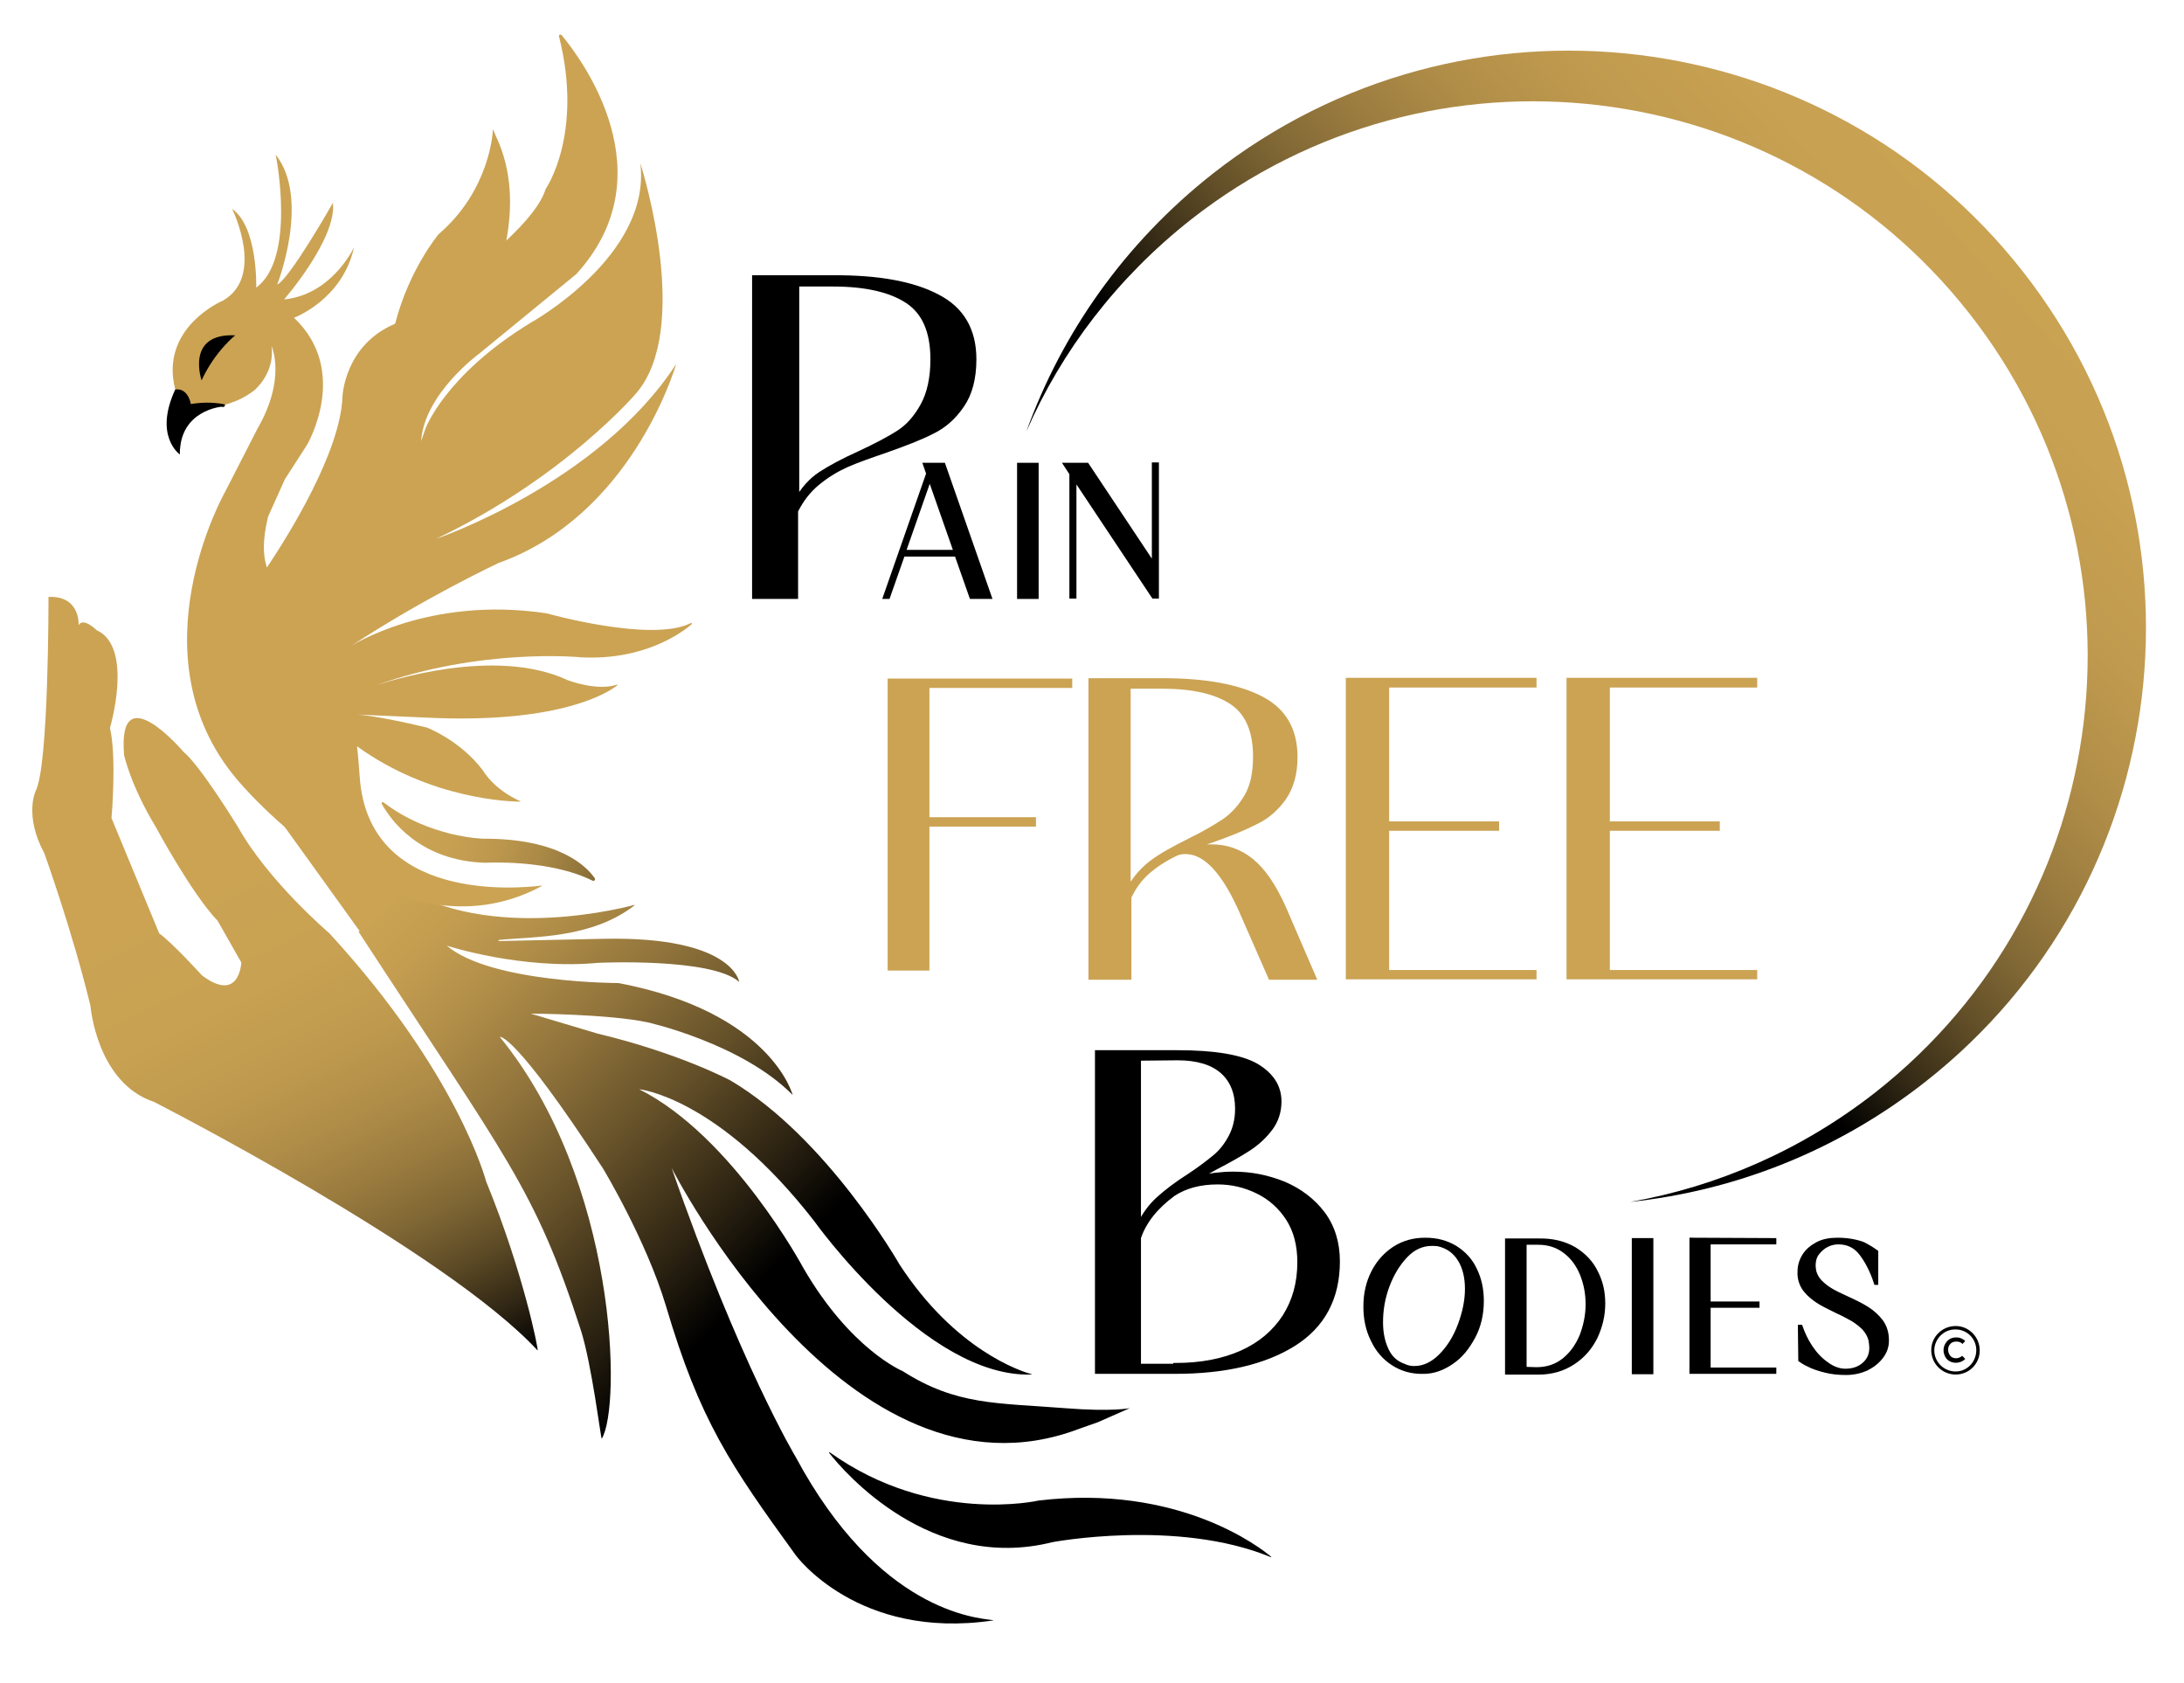
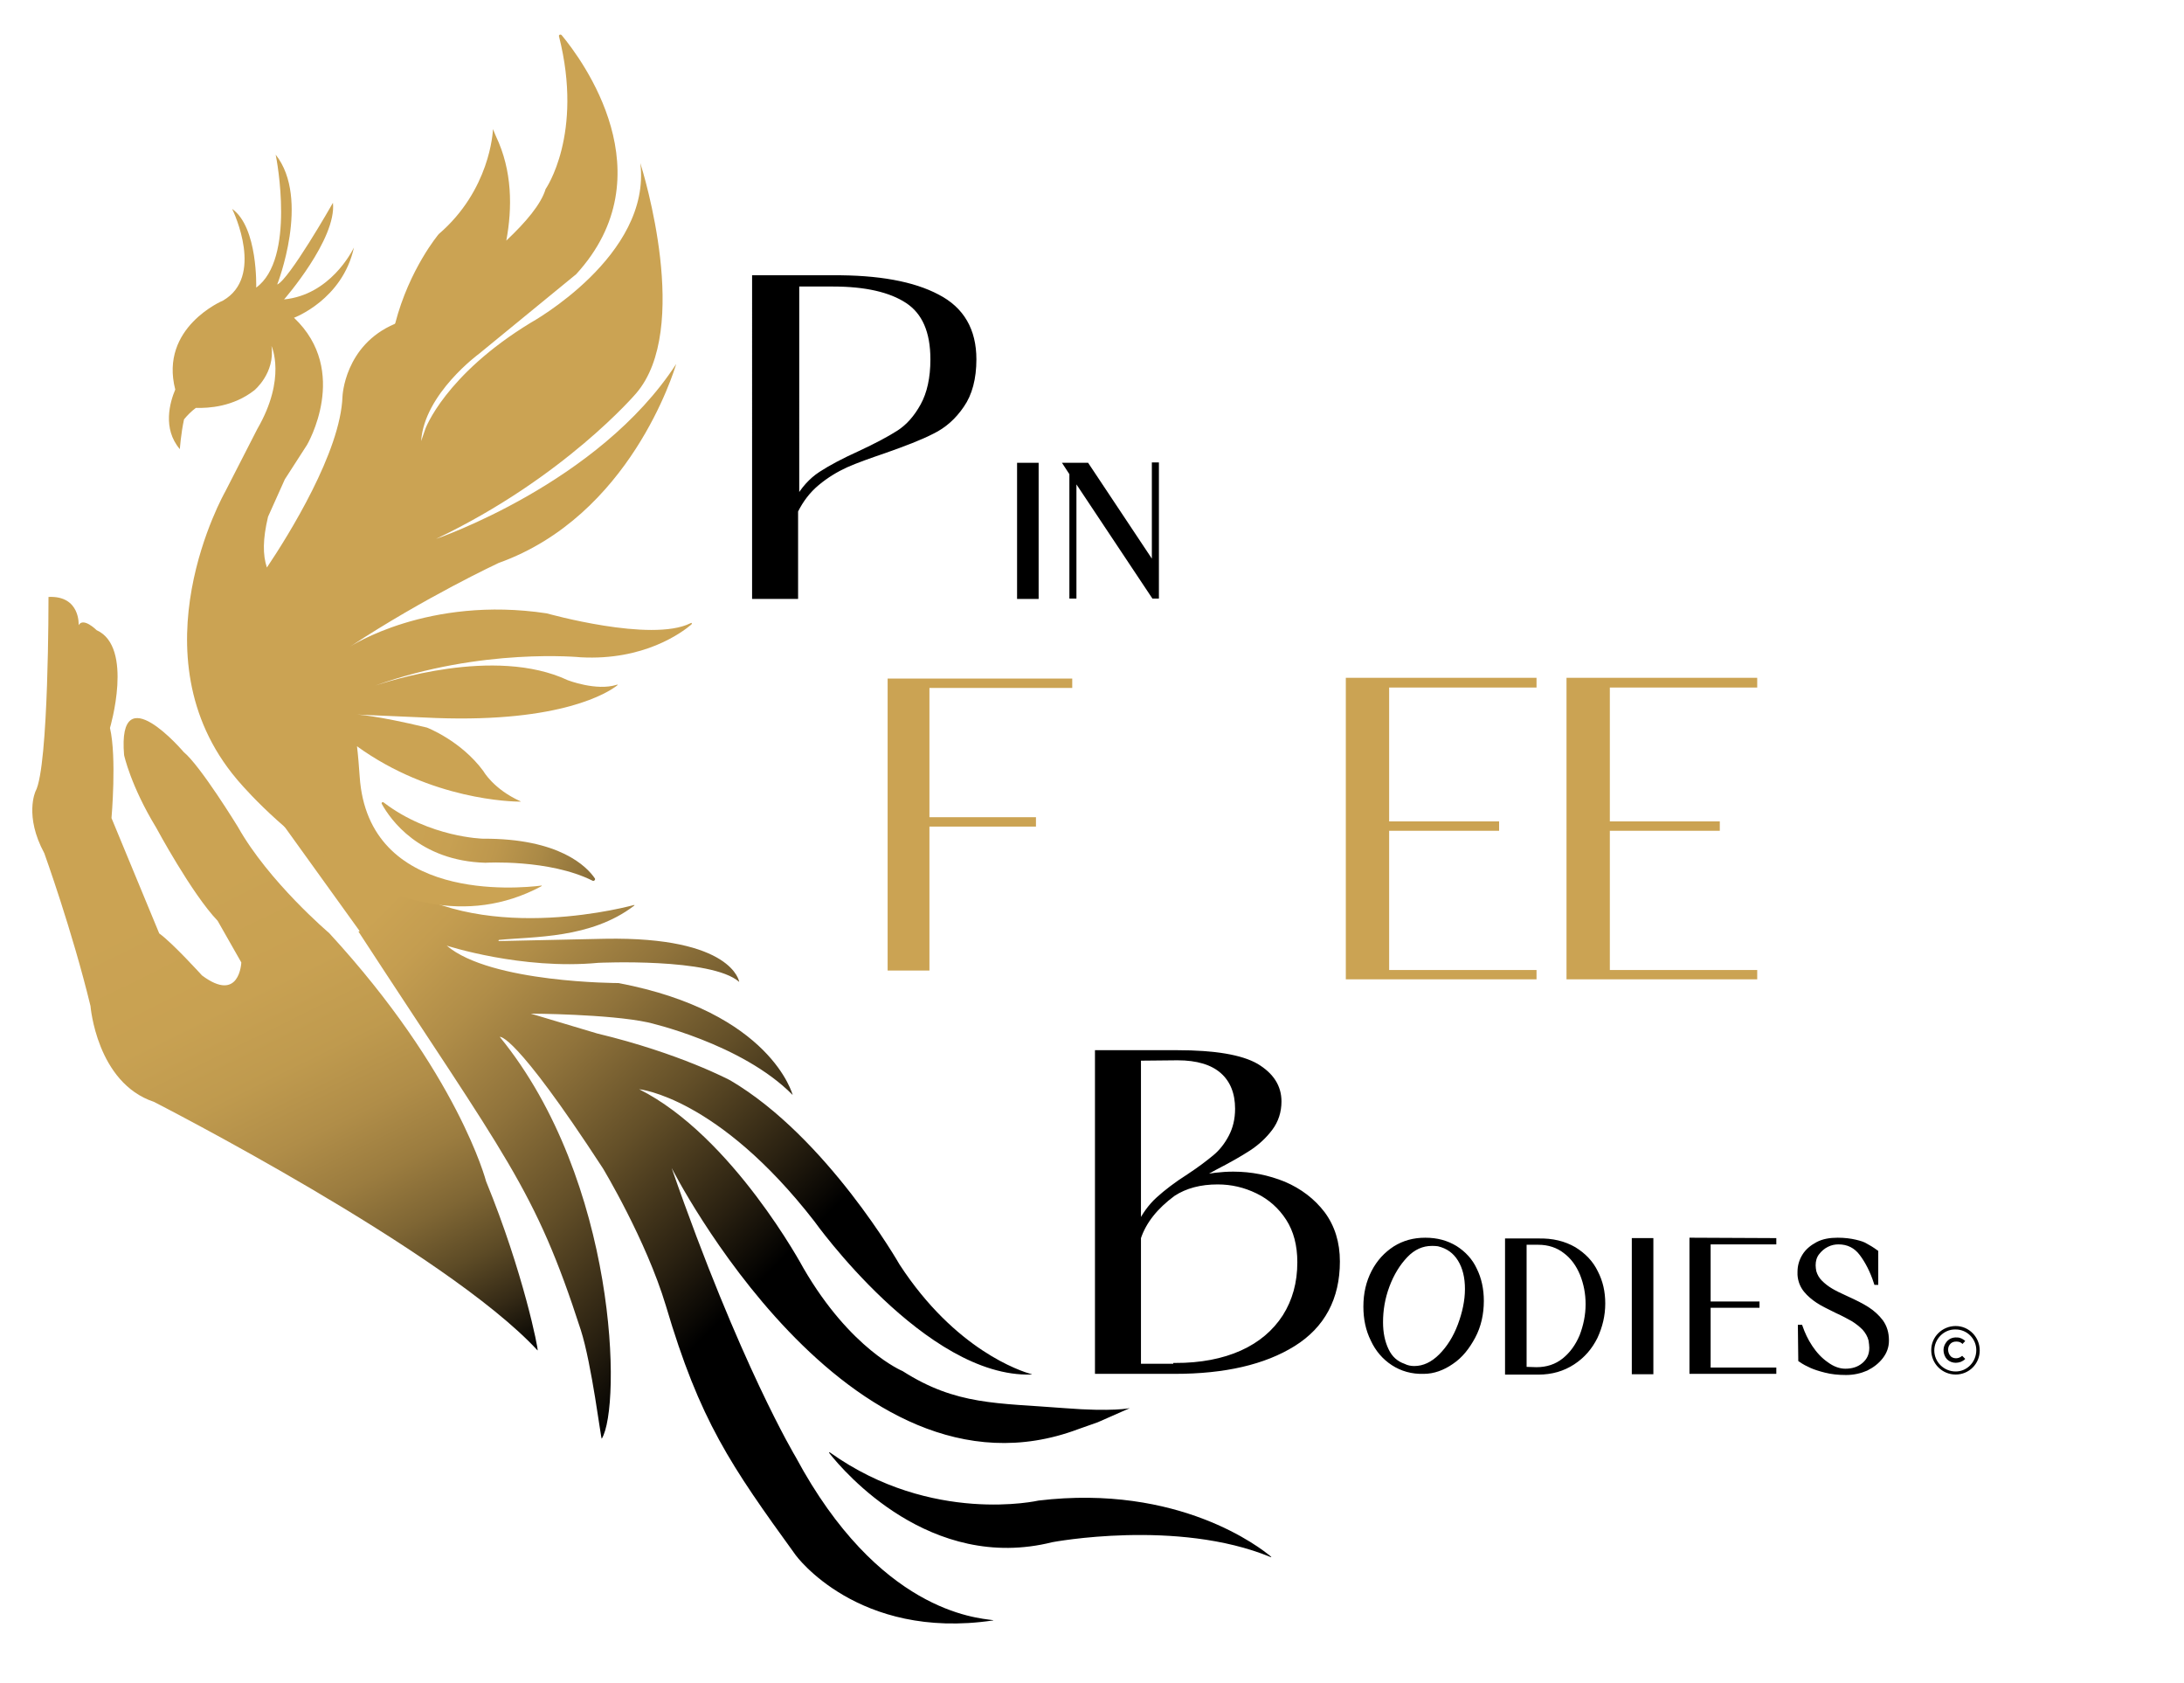
<svg xmlns="http://www.w3.org/2000/svg" version="1.1" id="Layer_1" x="0px" y="0px" viewBox="0 0 572 440.6" xml:space="preserve">
  <style type="text/css">
	.st0{stroke:#000000;stroke-width:1.047;stroke-miterlimit:10;}
	.st1{fill:#CBA353;stroke:#CBA353;stroke-width:1.047;stroke-miterlimit:10;}
	.st2{fill:url(#SVGID_1_);}
	.st3{fill:url(#SVGID_00000031922107272145217120000014407476549137341597_);}
	.st4{fill:url(#SVGID_00000160175243455592723410000007883781657156390301_);}
	.st5{fill:#CBA353;}
	.st6{fill:url(#Hand_00000138540597864333740230000013208302794696371379_);}
</style>
  <g id="Layer_2_copy_2">
    <g>
-       <path class="st0" d="M259.2,156.3h-4.8l-3.9-11.1h-14l-3.9,11.1h-0.8l11.3-32.3l-0.8-2.3h4.8L259.2,156.3z M243.5,125.1l-6.8,19.4    h13.6L243.5,125.1z" />
      <path class="st0" d="M266.9,156.3v-34.6h4.6v34.6H266.9z" />
      <path class="st0" d="M302.2,148v-26.4h0.8v34.6h-0.9l-20.7-31.1v31.1h-0.8V124l-1.5-2.3h5.6L302.2,148z" />
      <path class="st0" d="M245.6,77.6c6.4,3.3,9.6,8.8,9.6,16.5c0,5-1.1,9.1-3.2,12.1c-2.1,3.1-4.7,5.4-7.8,6.9    c-3.1,1.6-7.3,3.2-12.4,5c-4.1,1.4-7.5,2.6-10.2,3.8c-2.6,1.2-5.1,2.7-7.5,4.7s-4.2,4.4-5.6,7.2v22.5h-11V72.6H218    C230,72.5,239.2,74.2,245.6,77.6z M208.6,131c1.6-2.9,3.7-5.3,6.3-7s6-3.5,10.2-5.4c4.3-2,7.7-3.8,10.2-5.4c2.5-1.6,4.6-4,6.3-7.1    c1.7-3.1,2.6-7.1,2.6-12c0-7.3-2.2-12.3-6.6-15.2s-10.9-4.4-19.4-4.4h-9.4V131H208.6z" />
    </g>
    <g>
-       <path class="st1" d="M344.2,256h-11.5l-7.2-16.4c-4.7-11-9.7-16.5-15-16.5c-0.7,0-1.4,0.1-2.1,0.3c-3,1.4-5.5,3-7.6,4.8    s-3.8,4.1-5,6.7V256h-10.2v-77.9h19c11.1,0,19.7,1.6,25.7,4.7s9,8.2,9,15.4c0,4.4-1,7.9-2.9,10.7c-1.9,2.7-4.3,4.9-7.2,6.3    c-2.9,1.5-6.7,3.1-11.5,4.8c-1.3,0.4-3.3,1.2-6,2.2c2.1-0.4,3.9-0.6,5.5-0.6c4,0,7.5,1.2,10.6,3.7s5.9,6.6,8.5,12.4L344.2,256z     M295.7,232.5c1.6-2.7,3.6-5,6-6.8s5.7-3.6,9.7-5.6c3.9-1.9,6.9-3.7,9.2-5.2c2.3-1.6,4.2-3.7,5.8-6.4c1.6-2.7,2.3-6.2,2.3-10.4    c0-6.8-2.1-11.5-6.2-14.2s-10.1-4.1-18.1-4.1h-8.8v52.7H295.7z" />
      <path class="st1" d="M401.9,178.1v1.4h-38.6v36.1h28.8v1.4h-28.8v37.5h38.6v1.4H353V178h48.9V178.1z" />
      <path class="st1" d="M459.7,178.1v1.4h-38.6v36.1h28.8v1.4h-28.8v37.5h38.6v1.4h-48.9V178h48.9V178.1z" />
      <g>
        <path class="st1" d="M280.3,178.2v1.4h-37.4v34.9h27.9v1.4h-27.9v37.7H233v-75.4H280.3z" />
      </g>
    </g>
    <g>
      <path class="st0" d="M364.8,357c-2.3-1.5-4.1-3.6-5.3-6.2c-1.3-2.6-1.9-5.5-1.9-8.7c0-3.4,0.7-6.4,2.1-9.1s3.3-4.7,5.6-6.2    c2.4-1.5,5-2.2,8-2.2s5.6,0.7,7.9,2.1c2.2,1.4,4,3.3,5.1,5.7c1.2,2.4,1.8,5.2,1.8,8.2c0,3.4-0.7,6.6-2.2,9.4s-3.3,5.1-5.7,6.7    c-2.3,1.6-4.8,2.5-7.3,2.5C369.8,359.3,367.1,358.5,364.8,357z M370.4,358.2c2.5,0,4.8-1.1,6.9-3.2s3.8-4.8,5-8s1.9-6.4,1.9-9.5    c0-3-0.6-5.6-1.9-7.7s-3.1-3.4-5.6-4c-0.6-0.1-1.2-0.1-1.7-0.1c-2.5,0-4.8,1-6.8,3.1s-3.6,4.7-4.8,7.9c-1.2,3.2-1.7,6.4-1.7,9.5    c0,2.8,0.5,5.2,1.5,7.3c1,2.1,2.5,3.4,4.5,4.1C368.5,358,369.4,358.2,370.4,358.2z" />
      <path class="st0" d="M412.3,327c2.6,1.6,4.5,3.6,5.7,6.1c1.3,2.5,1.9,5.2,1.9,8.2c0,3.1-0.7,6-2,8.8c-1.4,2.8-3.3,5-5.9,6.7    s-5.6,2.6-9.1,2.6h-8.2v-34.6h8.1C406.6,324.7,409.7,325.5,412.3,327z M402.4,358.5c2.8,0,5.2-0.8,7.2-2.4s3.5-3.7,4.6-6.3    c1-2.6,1.6-5.4,1.6-8.3c0-2.8-0.5-5.4-1.5-7.9c-1-2.4-2.4-4.4-4.4-5.9c-1.9-1.5-4.3-2.3-7-2.3h-3.6v33L402.4,358.5L402.4,358.5z" />
      <path class="st0" d="M427.9,359.3v-34.6h4.6v34.6H427.9z" />
      <path class="st0" d="M464.7,324.7v0.6h-17.2v16h12.8v0.6h-12.8v16.7h17.2v0.6H443v-34.6L464.7,324.7L464.7,324.7z" />
      <path class="st0" d="M478.1,358.9c-1.6-0.4-2.8-0.8-3.7-1.2c-0.9-0.4-1.9-0.9-2.9-1.6l-0.1-8.7h0.2c0.6,1.7,1.4,3.5,2.6,5.3    c1.2,1.8,2.6,3.3,4.2,4.4c1.6,1.2,3.3,1.8,4.9,1.8c1.9,0,3.5-0.5,4.8-1.6s2-2.5,2-4.4c0-0.6-0.1-1.2-0.2-2    c-0.3-1.2-0.9-2.2-1.7-3.1c-0.9-0.9-1.8-1.6-2.9-2.3c-1.1-0.6-2.5-1.4-4.3-2.2c-2-1-3.7-1.8-4.9-2.6c-1.2-0.8-2.3-1.7-3.2-2.8    c-0.9-1.1-1.5-2.5-1.6-4.1c0-0.2,0-0.4,0-0.8c0-1.5,0.4-2.9,1.2-4.2c0.8-1.3,2-2.3,3.5-3.1c1.5-0.8,3.3-1.1,5.3-1.1    c1.8,0,3.3,0.2,4.6,0.5s2.2,0.6,2.8,1c0.6,0.3,1.6,0.9,2.7,1.7v8.1h-0.1c-1-3.1-2.3-5.6-3.8-7.6s-3.5-3-6-3c-1,0-2,0.2-3,0.7    s-1.8,1.2-2.5,2.1s-1,2-1,3.2c0,0.6,0.1,1.2,0.2,1.7c0.3,1,0.8,1.9,1.6,2.7c0.8,0.8,1.7,1.5,2.7,2.1s2.4,1.3,4.2,2.1    c2.2,1,4,1.9,5.4,2.8s2.6,2,3.6,3.3c1,1.4,1.5,3,1.5,5c0,1.6-0.5,3-1.5,4.3s-2.3,2.3-3.9,3.1c-1.6,0.7-3.4,1.1-5.3,1.1    C481.4,359.5,479.7,359.3,478.1,358.9z" />
      <g>
        <path class="st0" d="M323,307.3c4.7,0,9.1,0.9,13.3,2.6c4.2,1.8,7.6,4.4,10.2,7.8c2.6,3.5,3.9,7.7,3.9,12.6     c0,9.6-3.9,16.9-11.6,21.7c-7.7,4.8-18.1,7.2-31.1,7.2h-20.4v-83.7h21c9.9,0,16.8,1.2,20.8,3.5c4,2.4,6,5.5,6,9.4     c0,2.7-0.8,5.1-2.3,7.1s-3.4,3.8-5.7,5.3c-2.3,1.5-5.3,3.2-9,5.1l-4.5,2.5C316.8,307.7,319.9,307.3,323,307.3z M298.3,277.2v43.5     c1.3-2.6,2.9-4.9,5-6.8s4.7-3.9,8-6c2.9-1.9,5.1-3.6,6.8-5c1.7-1.4,3.1-3.2,4.2-5.3c1.1-2.1,1.7-4.5,1.7-7.3     c0-4.1-1.3-7.4-3.9-9.7c-2.6-2.3-6.5-3.5-11.7-3.5L298.3,277.2L298.3,277.2z M307.8,357.4c6.7,0,12.5-1.1,17.4-3.3     c4.9-2.2,8.6-5.4,11.2-9.4c2.6-4.1,3.9-8.8,3.9-14.2c0-4.5-1-8.3-3-11.4s-4.7-5.5-8-7.1s-6.7-2.4-10.4-2.4c-4.5,0-8.4,1-11.6,3.1     c-4.6,3.4-7.6,7.2-9,11.4v33.5h9.5V357.4z" />
      </g>
    </g>
    <linearGradient id="SVGID_1_" gradientUnits="userSpaceOnUse" x1="545.589" y1="387.071" x2="344.732" y2="205.903" gradientTransform="matrix(1 0 0 -1 0 430)">
      <stop offset="0" style="stop-color:#CBA353" />
      <stop offset="0.183" style="stop-color:#C8A152" />
      <stop offset="0.299" style="stop-color:#C09A4E" />
      <stop offset="0.397" style="stop-color:#B18E48" />
      <stop offset="0.485" style="stop-color:#9C7D40" />
      <stop offset="0.566" style="stop-color:#816835" />
      <stop offset="0.642" style="stop-color:#604D27" />
      <stop offset="0.714" style="stop-color:#382D17" />
      <stop offset="0.781" style="stop-color:#0C0A05" />
      <stop offset="0.797" style="stop-color:#000000" />
    </linearGradient>
-     <path class="st2" d="M311.9,57.5C375,8,466.3,19,515.8,82.1s38.5,154.3-24.6,203.9c-19.4,15.2-41.5,24.7-64.2,28.7   c27.2-2.9,54-13.2,77.2-31.4c65.7-51.5,77.1-146.5,25.6-212.2S383.2-6,317.6,45.5c-23.1,18.2-39.5,41.7-48.8,67.5   C278,91.9,292.5,72.8,311.9,57.5z" />
    <g>
      <g>
        <g id="Tail_00000176017833512832095240000007066525366351432361_">
          <linearGradient id="SVGID_00000098180258224099000530000004751597364171102104_" gradientUnits="userSpaceOnUse" x1="98.946" y1="191.062" x2="202.73" y2="86.474" gradientTransform="matrix(1 0 0 -1 0 430)">
            <stop offset="0" style="stop-color:#CBA353" />
            <stop offset="9.661952e-02" style="stop-color:#C49D50" />
            <stop offset="0.239" style="stop-color:#B08D48" />
            <stop offset="0.409" style="stop-color:#90733B" />
            <stop offset="0.601" style="stop-color:#634F28" />
            <stop offset="0.808" style="stop-color:#2A2111" />
            <stop offset="0.944" style="stop-color:#000000" />
          </linearGradient>
          <path style="fill:url(#SVGID_00000098180258224099000530000004751597364171102104_);" d="M94,244.1      c38.8,59.5,46.1,67,58.1,104.1c2.9,9,5.3,28.8,5.5,28.5c5.2-8.4,4.1-67.5-26.7-105.2c0,0,3.6-1.5,27,34.4c0,0,11.3,18.7,16.5,36      c8.9,30.1,16.9,41.7,34,65.3c0,0,16.2,22.3,51.6,17.1c0.2,0,0.2-0.1,0-0.1c-4.4-0.6-29.9-2.3-51.6-42.7c0,0-14.6-24.2-32.5-75.7      c0,0,46.1,91.1,106.5,68.4l5.1-1.8l8.4-3.7c0,0-4.5,1-17.1,0c-17.7-1.4-28.3-0.7-42.4-9.7c0,0-13.6-5.6-26-27      c0,0-18.5-34.5-43-46.8c0,0,20.6,2,45.9,34.6c0,0,29.2,41,56.8,40.1c0.2,0,0.2-0.1,0-0.1c-2.8-0.8-19.9-6.3-34.5-28.7      c0,0-19-33.3-44.3-48.2c0,0-13.2-7.1-34.9-12.3l-17.4-5.2c0,0,20.5,0.1,30.7,2.3c0,0,24.6,5.5,37.9,19c0,0-5.6-21.7-45.6-29.3      c0,0-33.5,0-45-9.8c0,0,19.6,6.4,39.7,4.5c0,0,29.7-1.4,36.9,5c0,0-1.6-11.9-35.2-11.3l-27.7,0.6c-0.2,0-0.2-0.2,0-0.3      c9-0.9,24-0.3,35.3-8.9c0.3-0.2,0.2-0.3-0.1-0.2c-5.3,1.4-44.1,10.7-66.6-9.1c0,0-19.7-10.8-30.3-23.8l-2.8,0.8l28,38.9      C93.8,243.9,93.9,244,94,244.1z" />
          <linearGradient id="SVGID_00000181792092544211454950000003161077312628623492_" gradientUnits="userSpaceOnUse" x1="104.877" y1="214.615" x2="208.156" y2="183.429" gradientTransform="matrix(1 0 0 -1 0 430)">
            <stop offset="0" style="stop-color:#CBA353" />
            <stop offset="0.128" style="stop-color:#C7A052" />
            <stop offset="0.242" style="stop-color:#BD974D" />
            <stop offset="0.351" style="stop-color:#AA8946" />
            <stop offset="0.457" style="stop-color:#91743B" />
            <stop offset="0.56" style="stop-color:#705A2E" />
            <stop offset="0.661" style="stop-color:#47391D" />
            <stop offset="0.76" style="stop-color:#18130A" />
            <stop offset="0.804" style="stop-color:#000000" />
          </linearGradient>
          <path style="fill:url(#SVGID_00000181792092544211454950000003161077312628623492_);" d="M100,210.5c2.2,4,9.8,14.9,27.1,15.4      c0,0,16.7-1,28.1,4.7c0.4,0.2,0.8-0.3,0.6-0.6c-2.1-3.1-9.3-10.5-29.3-10.4c0,0-13.9-0.3-25.9-9.4      C100.2,209.8,99.8,210.2,100,210.5z" />
          <path d="M217.5,380.4c-0.4-0.3-0.5-0.2-0.2,0.2c3.7,4.7,26.4,31.2,58.3,23.2c0,0,32.7-6.2,57.2,3.9c0.2,0.1,0.2,0,0.1-0.1      c-2.7-2.3-24.1-19.1-60.9-14.7C272,392.9,244.1,399.3,217.5,380.4z" />
        </g>
        <path class="st5" d="M180.8,163.2c-10.3,5.1-37.6-2.6-37.6-2.6c-31.1-4.7-51.5,8.7-51.5,8.7c19.6-12.9,38.9-21.9,38.9-21.9     c34.4-12.3,45.9-50.1,46.5-52.1l0,0c-20.3,31.3-62.9,45.8-62.9,45.8c33.6-16,52.4-38.1,52.4-38.1c14.5-16.8,1.9-57.8,1.1-60.3     c0-0.1,0-0.1,0,0c3,24.3-28.7,41.8-28.7,41.8c-22.5,13.7-27.6,27.8-27.6,27.8l-1.1,3.2c0.8-12.4,15.2-22.9,15.2-22.9l25.4-20.8     c23.9-26.1,1.6-56.1-3.8-62.6c-0.3-0.3-0.8-0.1-0.7,0.3c6.5,25.7-3.5,40-3.5,40c-1.2,4-5.2,8.7-10.3,13.5     c1.6-8.5,1.6-18.3-2.7-27.3l-0.8-1.9l0,0c0,0.8-0.8,16-14.2,27.5c0,0-7.7,9.1-11.4,23.4c-0.1,0-0.1,0.1-0.1,0.1     c-13.2,5.6-13.7,19-13.7,19c-0.5,14.5-14.1,36.3-19.8,44.8c-1.1-3.3-1.1-7.4,0.3-13.3l4.4-9.8l5.8-9c0,0,11.4-19.3-3.4-33.3     c0,0,12.7-4.7,15.7-18.4c0-0.1,0-0.1,0,0c-0.6,1.2-6.3,12.4-18.3,13.6c0,0,13.8-15.8,12.8-25.3l0,0C86.7,54,75.7,73.2,72.6,74.5     c0,0,8.8-22.4-0.4-34l0,0c0.3,1.3,5.2,27.3-5.1,34.8c0,0,0.5-15.8-6.3-20.6l0,0c0.5,1,8.4,17.8-2.4,24c0,0-16.7,7-12.5,23.3     c-1.4,3.3-3.4,10.2,1.2,15.6c0,0,0.3-4.2,1.1-7.8c0.9-1.1,1.9-2.1,3.1-3c3.4,0.1,9.8-0.3,15.3-4.6c0,0,5.5-4.5,4.5-11.6     c0,0,4,8.4-3.7,21.7L59,128.7c0,0-24.4,42.8,3,75.3c0,0,40.3,49.1,79.7,28.1c0.3-0.2,0.3-0.3-0.1-0.2     c-5.7,0.7-45.2,4.5-47.4-28.6c-0.2-2.8-0.4-5.4-0.7-7.9c19.5,14.1,40.7,14.5,42.8,14.5c0.1,0,0.1,0,0-0.1     c-7.1-3.2-9.7-7.9-9.7-7.9c-5.9-8-14.8-11.4-14.8-11.4c-13.3-3.2-18.3-3.4-18.3-3.4l20.7,0.9c32.9,1.2,45.1-6.7,47.4-8.5     c0.3-0.2,0.2-0.3-0.1-0.2c-5.3,1.7-12.8-1.2-12.8-1.2c-19.2-9-47.6,0.5-50.4,1.4c27.9-10,53.8-7.4,53.8-7.4     c16.5,0.9,26.4-6.4,29-8.6C181.3,163.1,181.2,163,180.8,163.2z M58.5,88.5L58.5,88.5L58.5,88.5L58.5,88.5" />
      </g>
      <linearGradient id="Hand_00000016036422108390556370000000877436447385108920_" gradientUnits="userSpaceOnUse" x1="48.271" y1="197.484" x2="114.356" y2="63.633" gradientTransform="matrix(1 0 0 -1 0 430)">
        <stop offset="0" style="stop-color:#CBA353" />
        <stop offset="0.217" style="stop-color:#C8A152" />
        <stop offset="0.363" style="stop-color:#BF9A4E" />
        <stop offset="0.488" style="stop-color:#B08D48" />
        <stop offset="0.601" style="stop-color:#9B7C3F" />
        <stop offset="0.706" style="stop-color:#7F6634" />
        <stop offset="0.805" style="stop-color:#5D4B26" />
        <stop offset="0.899" style="stop-color:#352A16" />
        <stop offset="0.988" style="stop-color:#070603" />
        <stop offset="1" style="stop-color:#000000" />
      </linearGradient>
      <path id="Hand_00000047049079108259586870000018104403029505379721_" style="fill:url(#Hand_00000016036422108390556370000000877436447385108920_);" d="    M127.3,309.3c0,0-7.3-28.3-41.1-65c0,0-15.8-13.4-23.9-27.8c0,0-9.8-16-14.2-19.6c0,0-17.4-20.5-15.6,0.8c0,0,1.7,8,8.4,19    c0,0,9.3,17.3,16.1,24.4l6.2,10.9c0,0-0.4,10.8-10.3,3.4c0,0-7.7-8.5-11.2-11l-12.5-30.2c0,0,1.4-15.9-0.4-23.6    c0,0,6.3-21.2-3.5-25.6c0,0-3.5-3.5-4.7-1.3c0,0,0.5-7.8-7.9-7.4c0,0,0.1,44.5-3.4,50.9c0,0-3,6.4,2.3,16.2c0,0,7.3,20.2,12.1,40    c0,0,1.6,20.1,16.6,25.1c0,0,76.4,39,100.5,65.1C141.1,353.6,137.1,333.2,127.3,309.3z" />
    </g>
    <g id="Copyright_00000017509150931899129720000015430695126081463972_">
      <path d="M512.2,359.9c-3.5,0-6.4-2.8-6.4-6.4c0-3.5,2.9-6.3,6.4-6.3s6.3,2.9,6.3,6.4S515.7,359.9,512.2,359.9z M506.6,353.6    c0,3,2.5,5.5,5.6,5.5c3,0,5.4-2.5,5.4-5.6c0-3-2.5-5.5-5.6-5.4C509.1,348.1,506.6,350.6,506.6,353.6z" />
      <path d="M513.9,355c0.3,0.3,0.5,0.5,0.8,0.8c-0.3,0.4-0.8,0.6-1.2,0.8c-0.9,0.3-1.7,0.3-2.5,0s-1.4-0.9-1.7-1.7    c-0.4-1-0.4-2.1,0.2-3.1c0.7-1.2,1.8-1.7,3.1-1.6c0.8,0,1.5,0.4,2.1,0.9c-0.2,0.3-0.5,0.5-0.7,0.8c-0.6-0.6-1.3-0.7-2.1-0.6    c-0.5,0.1-0.9,0.3-1.2,0.7c-0.7,0.8-0.6,2.2,0.1,3C511.3,355.7,512.8,356,513.9,355z" />
    </g>
  </g>
  <g id="Layer_2">
-     <path d="M52.8,99.6c0,0-4.3-12.4,8.8-11.8C61.6,87.8,56.2,92.1,52.8,99.6z" />
-     <path d="M47.1,119c0,0-6.9-4.8-1.2-17c0,0,3.1-0.8,4.1,3.8c0,0,4.5-0.9,8.9,0.1c0,0,0.2,0.9-0.9,0.6C58,106.5,47,107.4,47.1,119z" />
-   </g>
+     </g>
</svg>